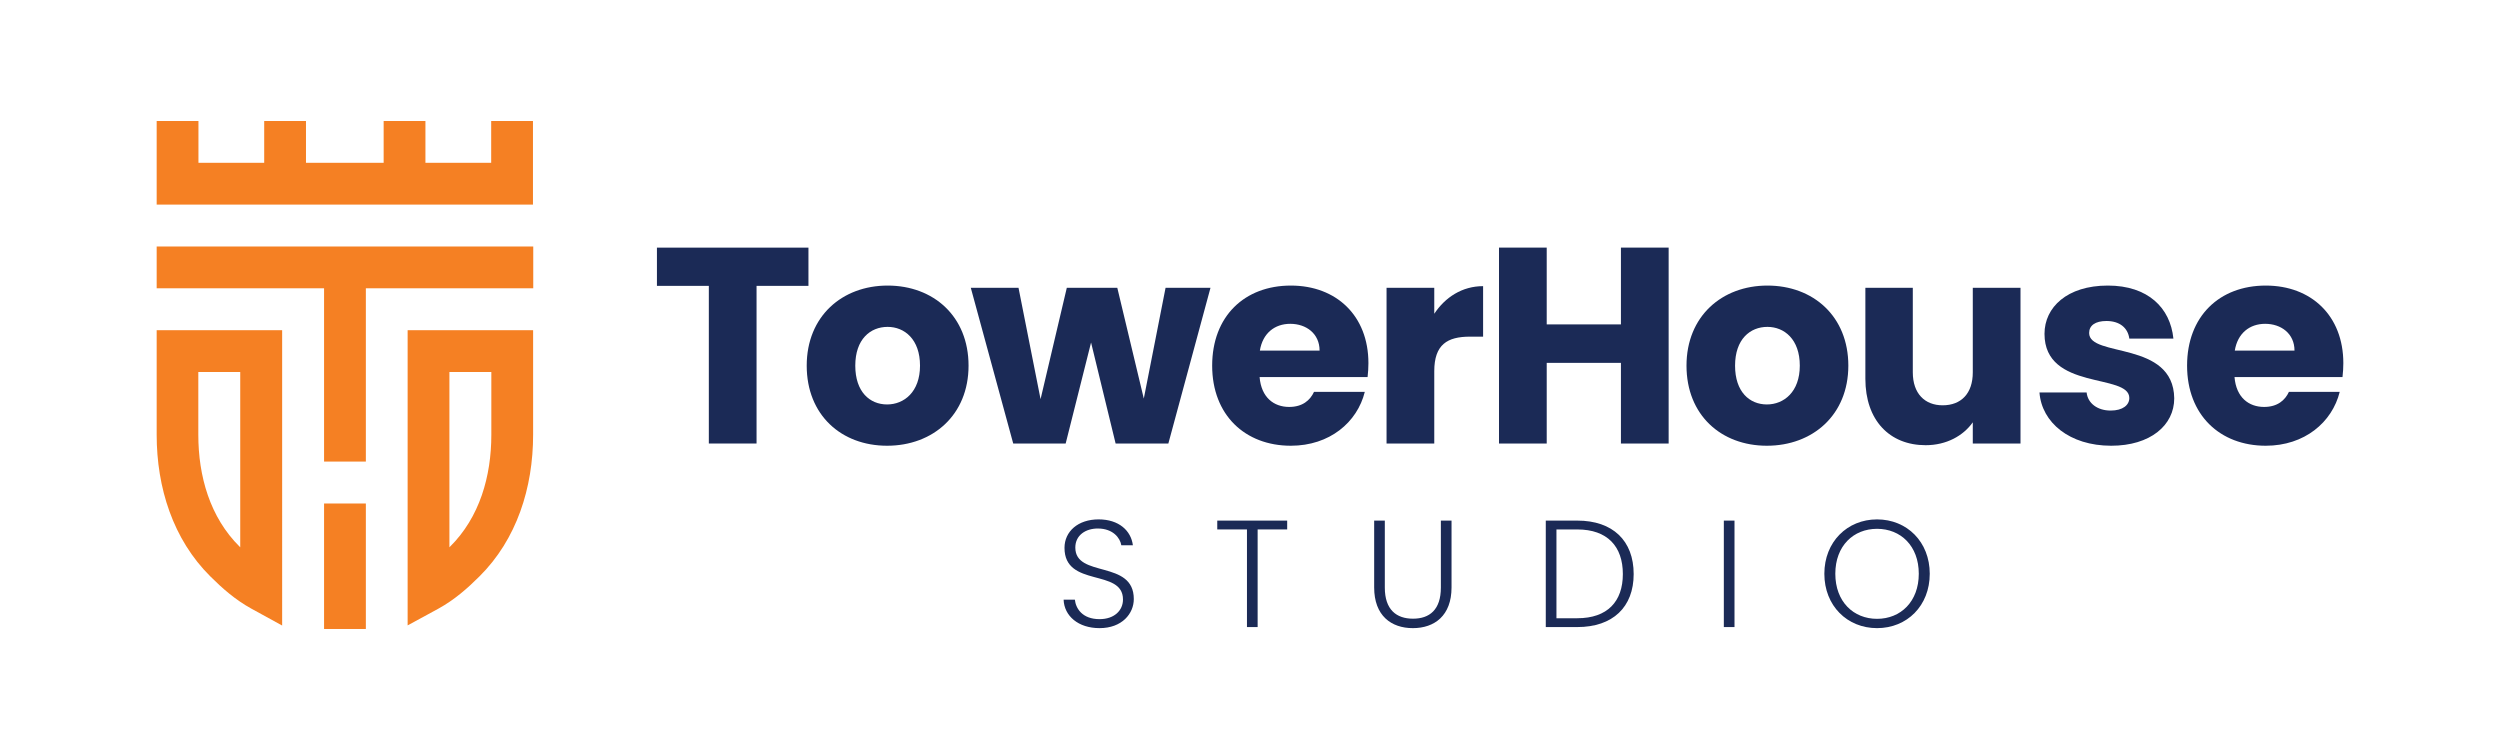
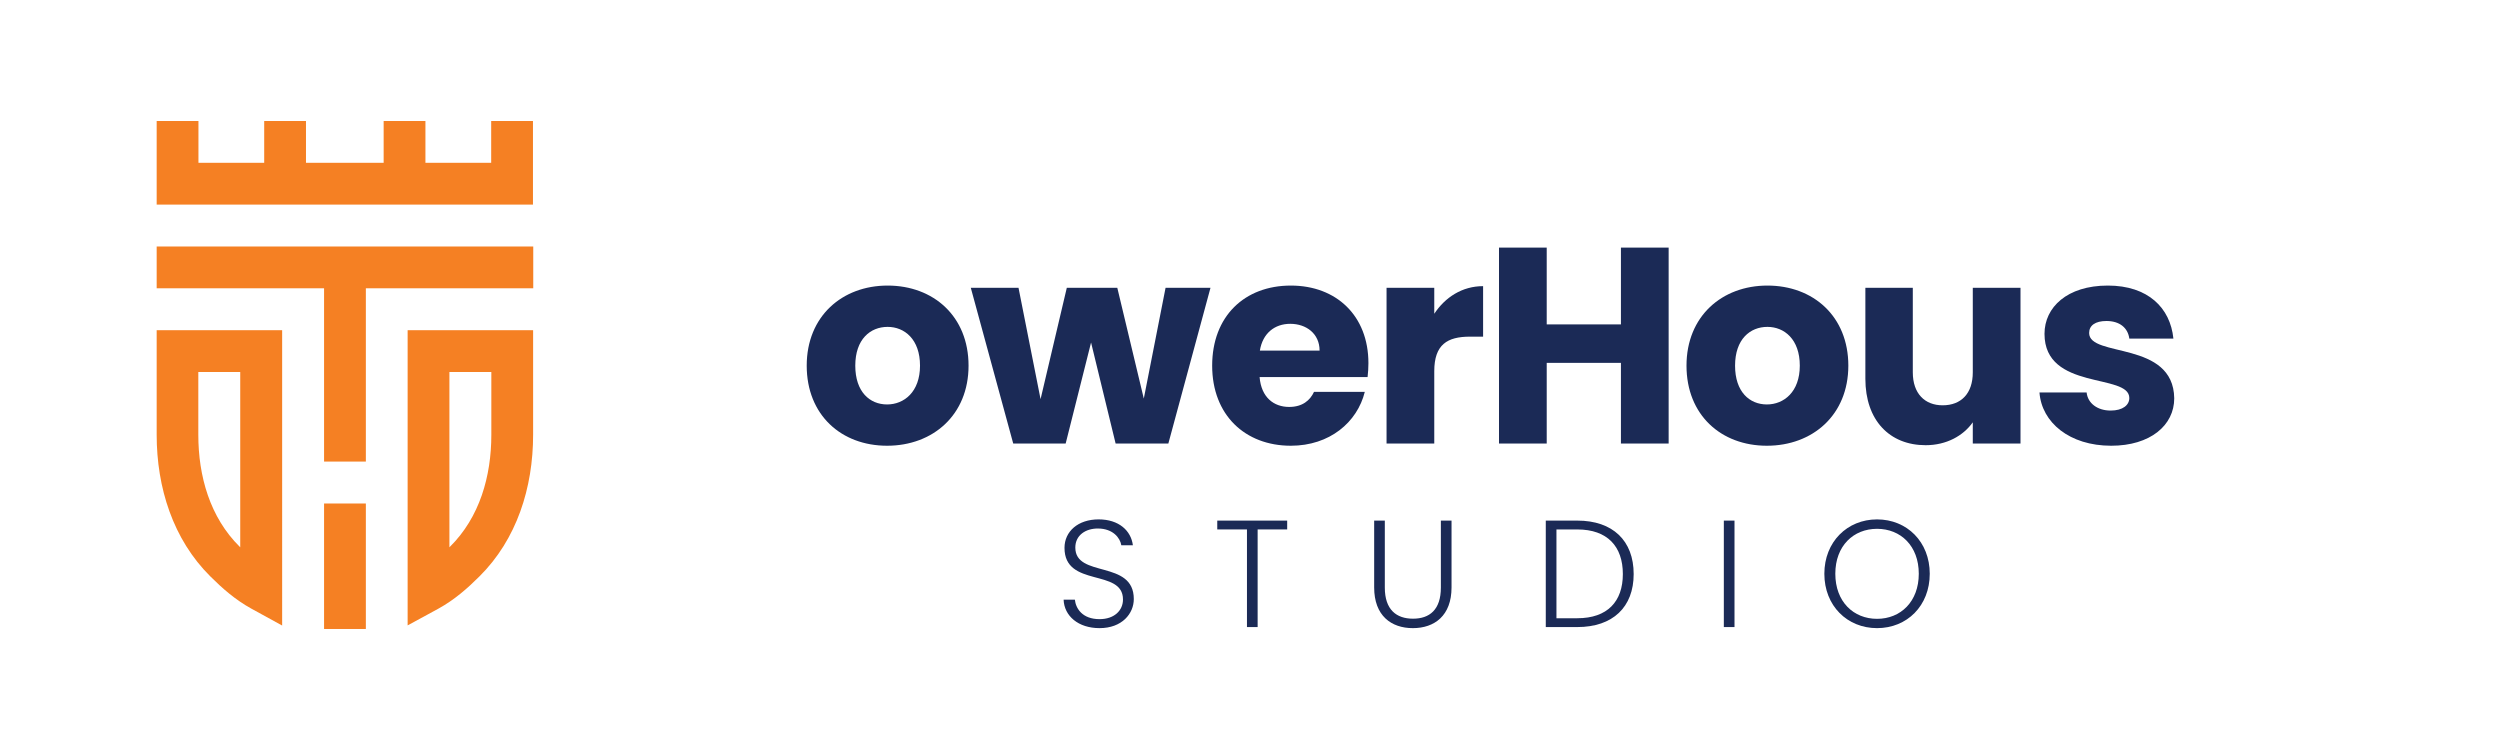
<svg xmlns="http://www.w3.org/2000/svg" version="1.1" id="Layer_1" x="0px" y="0px" viewBox="0 0 1500 450" style="enable-background:new 0 0 1500 450;" xml:space="preserve">
  <style type="text/css">
	.st0{fill-rule:evenodd;clip-rule:evenodd;fill:#F58023;}
	.st1{fill:#1B2A56;}
</style>
  <g>
    <g>
      <path class="st0" d="M219.51,302.1v75.29h-25.07V302.1H219.51z" />
      <path class="st0" d="M219.51,172.97h100.44v-25.07H94v25.07h100.44v103.97h25.07V172.97z" />
      <path class="st0" d="M119.07,72.61v25.07h39.45V72.61h25.07v25.07h46.6V72.61h25.07v25.07h39.45V72.61h25.07v25.07l0,0v25.07H94    v-10.68V97.69V72.61H119.07z" />
      <path class="st0" d="M244.58,198.13h75.29v62.71c0,31.79-9.82,62.8-32.22,85.02c-7.06,7.06-14.99,14.04-24.55,19.3l-18.52,10.08    V198.13z M269.65,223.19v105.18c0.09-0.09,0.17-0.17,0.34-0.34c17.83-17.66,24.81-42.3,24.81-67.19v-37.64H269.65z" />
      <path class="st0" d="M169.29,198.13H94v62.71c0,31.79,9.82,62.8,32.22,85.02c7.06,7.06,14.99,14.04,24.55,19.3l18.52,10.16V198.13    z M144.14,223.19v105.18c-0.09-0.09-0.17-0.17-0.34-0.34c-17.83-17.66-24.81-42.3-24.81-67.19v-37.64H144.14z" />
    </g>
    <g>
      <g>
-         <path class="st1" d="M394.16,148.58h90.91v22.94h-31.14v94.59H425.3v-94.59h-31.14V148.58z" />
        <path class="st1" d="M532.25,267.44c-27.46,0-48.22-18.42-48.22-48.05s21.26-48.05,48.55-48.05c27.46,0,48.55,18.42,48.55,48.05     S559.71,267.44,532.25,267.44z M532.25,242.67c10.21,0,19.76-7.53,19.76-23.27c0-15.9-9.38-23.27-19.42-23.27     c-10.38,0-19.42,7.37-19.42,23.27C513.17,235.13,521.87,242.67,532.25,242.67z" />
        <path class="st1" d="M582.48,172.69h28.63l13.23,66.8l15.74-66.8h30.3l15.9,66.46l13.06-66.46h26.95l-25.28,93.42h-31.64     l-14.73-60.6l-15.24,60.6h-31.47L582.48,172.69z" />
        <path class="st1" d="M774.51,267.44c-27.46,0-47.21-18.42-47.21-48.05s19.42-48.05,47.21-48.05c27.29,0,46.54,18.08,46.54,46.54     c0,2.68-0.17,5.52-0.5,8.37h-64.79c1,12.22,8.54,17.91,17.75,17.91c8.04,0,12.56-4.02,14.9-9.04h30.47     C814.35,253.38,797.78,267.44,774.51,267.44z M755.92,210.36h35.83c0-10.21-8.04-16.07-17.58-16.07     C764.79,194.28,757.6,199.98,755.92,210.36z" />
        <path class="st1" d="M860.56,266.11h-28.63v-93.42h28.63v15.57c6.53-9.88,16.74-16.57,29.3-16.57v30.3h-7.87     c-13.56,0-21.43,4.69-21.43,20.76V266.11z" />
        <path class="st1" d="M972.56,217.72h-44.53v48.38H899.4V148.58h28.63v46.04h44.53v-46.04h28.63v117.53h-28.63V217.72z" />
        <path class="st1" d="M1060.12,267.44c-27.46,0-48.22-18.42-48.22-48.05s21.26-48.05,48.55-48.05c27.46,0,48.55,18.42,48.55,48.05     S1087.57,267.44,1060.12,267.44z M1060.12,242.67c10.21,0,19.76-7.53,19.76-23.27c0-15.9-9.38-23.27-19.42-23.27     c-10.38,0-19.42,7.37-19.42,23.27C1041.03,235.13,1049.74,242.67,1060.12,242.67z" />
        <path class="st1" d="M1212.3,266.11h-28.63v-12.72c-5.69,8.04-15.74,13.73-28.29,13.73c-21.6,0-36.16-14.9-36.16-39.85v-54.58     h28.46v50.73c0,12.72,7.2,19.76,17.91,19.76c11.05,0,18.08-7.03,18.08-19.76v-50.73h28.63V266.11z" />
        <path class="st1" d="M1266.71,267.44c-24.95,0-41.69-13.9-43.03-31.98h28.29c0.67,6.53,6.53,10.88,14.4,10.88     c7.37,0,11.22-3.35,11.22-7.53c0-15.07-50.89-4.19-50.89-38.51c0-15.9,13.56-28.96,38-28.96c24.11,0,37.5,13.39,39.34,31.81     h-26.45c-0.84-6.36-5.69-10.55-13.73-10.55c-6.7,0-10.38,2.68-10.38,7.2c0,14.9,50.56,4.35,51.06,39.18     C1304.54,255.22,1290.14,267.44,1266.71,267.44z" />
-         <path class="st1" d="M1359.46,267.44c-27.46,0-47.21-18.42-47.21-48.05s19.42-48.05,47.21-48.05c27.29,0,46.54,18.08,46.54,46.54     c0,2.68-0.17,5.52-0.5,8.37h-64.79c1,12.22,8.54,17.91,17.75,17.91c8.04,0,12.56-4.02,14.9-9.04h30.47     C1399.3,253.38,1382.73,267.44,1359.46,267.44z M1340.87,210.36h35.83c0-10.21-8.04-16.07-17.58-16.07     C1349.74,194.28,1342.55,199.98,1340.87,210.36z" />
        <path class="st1" d="M659.73,376.88c-12.79,0-21.2-7.31-21.57-17.09h6.76c0.55,5.3,4.48,11.7,14.8,11.7     c8.86,0,14.07-5.21,14.07-11.79c0-18.82-35.09-6.94-35.09-30.98c0-9.87,8.13-17.09,20.47-17.09c12.15,0,19.46,6.76,20.56,15.53     h-6.94c-0.73-4.48-5.03-9.96-13.89-10.05c-7.49-0.09-13.71,4.02-13.71,11.42c0,18.46,35.09,7.13,35.09,30.89     C680.29,368.11,673.26,376.88,659.73,376.88z" />
        <path class="st1" d="M730.37,312.36h41.94v5.3h-17.73v58.58h-6.4v-58.58h-17.82V312.36z" />
        <path class="st1" d="M824.49,312.36h6.4v40.21c0,13.25,6.95,18.64,16.91,18.64s16.72-5.39,16.72-18.64v-40.21h6.4v40.12     c0,16.91-10.23,24.4-23.21,24.4s-23.21-7.49-23.21-24.4V312.36z" />
        <path class="st1" d="M980.2,344.44c0,19.83-12.52,31.8-33.81,31.8h-18.92v-63.88h18.92C967.68,312.36,980.2,324.43,980.2,344.44z      M946.39,370.94c18.09,0,27.32-10.05,27.32-26.5c0-16.54-9.23-26.77-27.32-26.77h-12.52v53.28H946.39z" />
        <path class="st1" d="M1034.3,312.36h6.4v63.88h-6.4V312.36z" />
        <path class="st1" d="M1126.23,376.88c-17.91,0-31.62-13.43-31.62-32.62c0-19.1,13.71-32.62,31.62-32.62     c18,0,31.62,13.52,31.62,32.62C1157.85,363.45,1144.23,376.88,1126.23,376.88z M1126.23,371.3c14.16,0,25.04-10.33,25.04-27.05     s-10.87-26.96-25.04-26.96c-14.16,0-25.04,10.23-25.04,26.96S1112.06,371.3,1126.23,371.3z" />
      </g>
    </g>
  </g>
</svg>